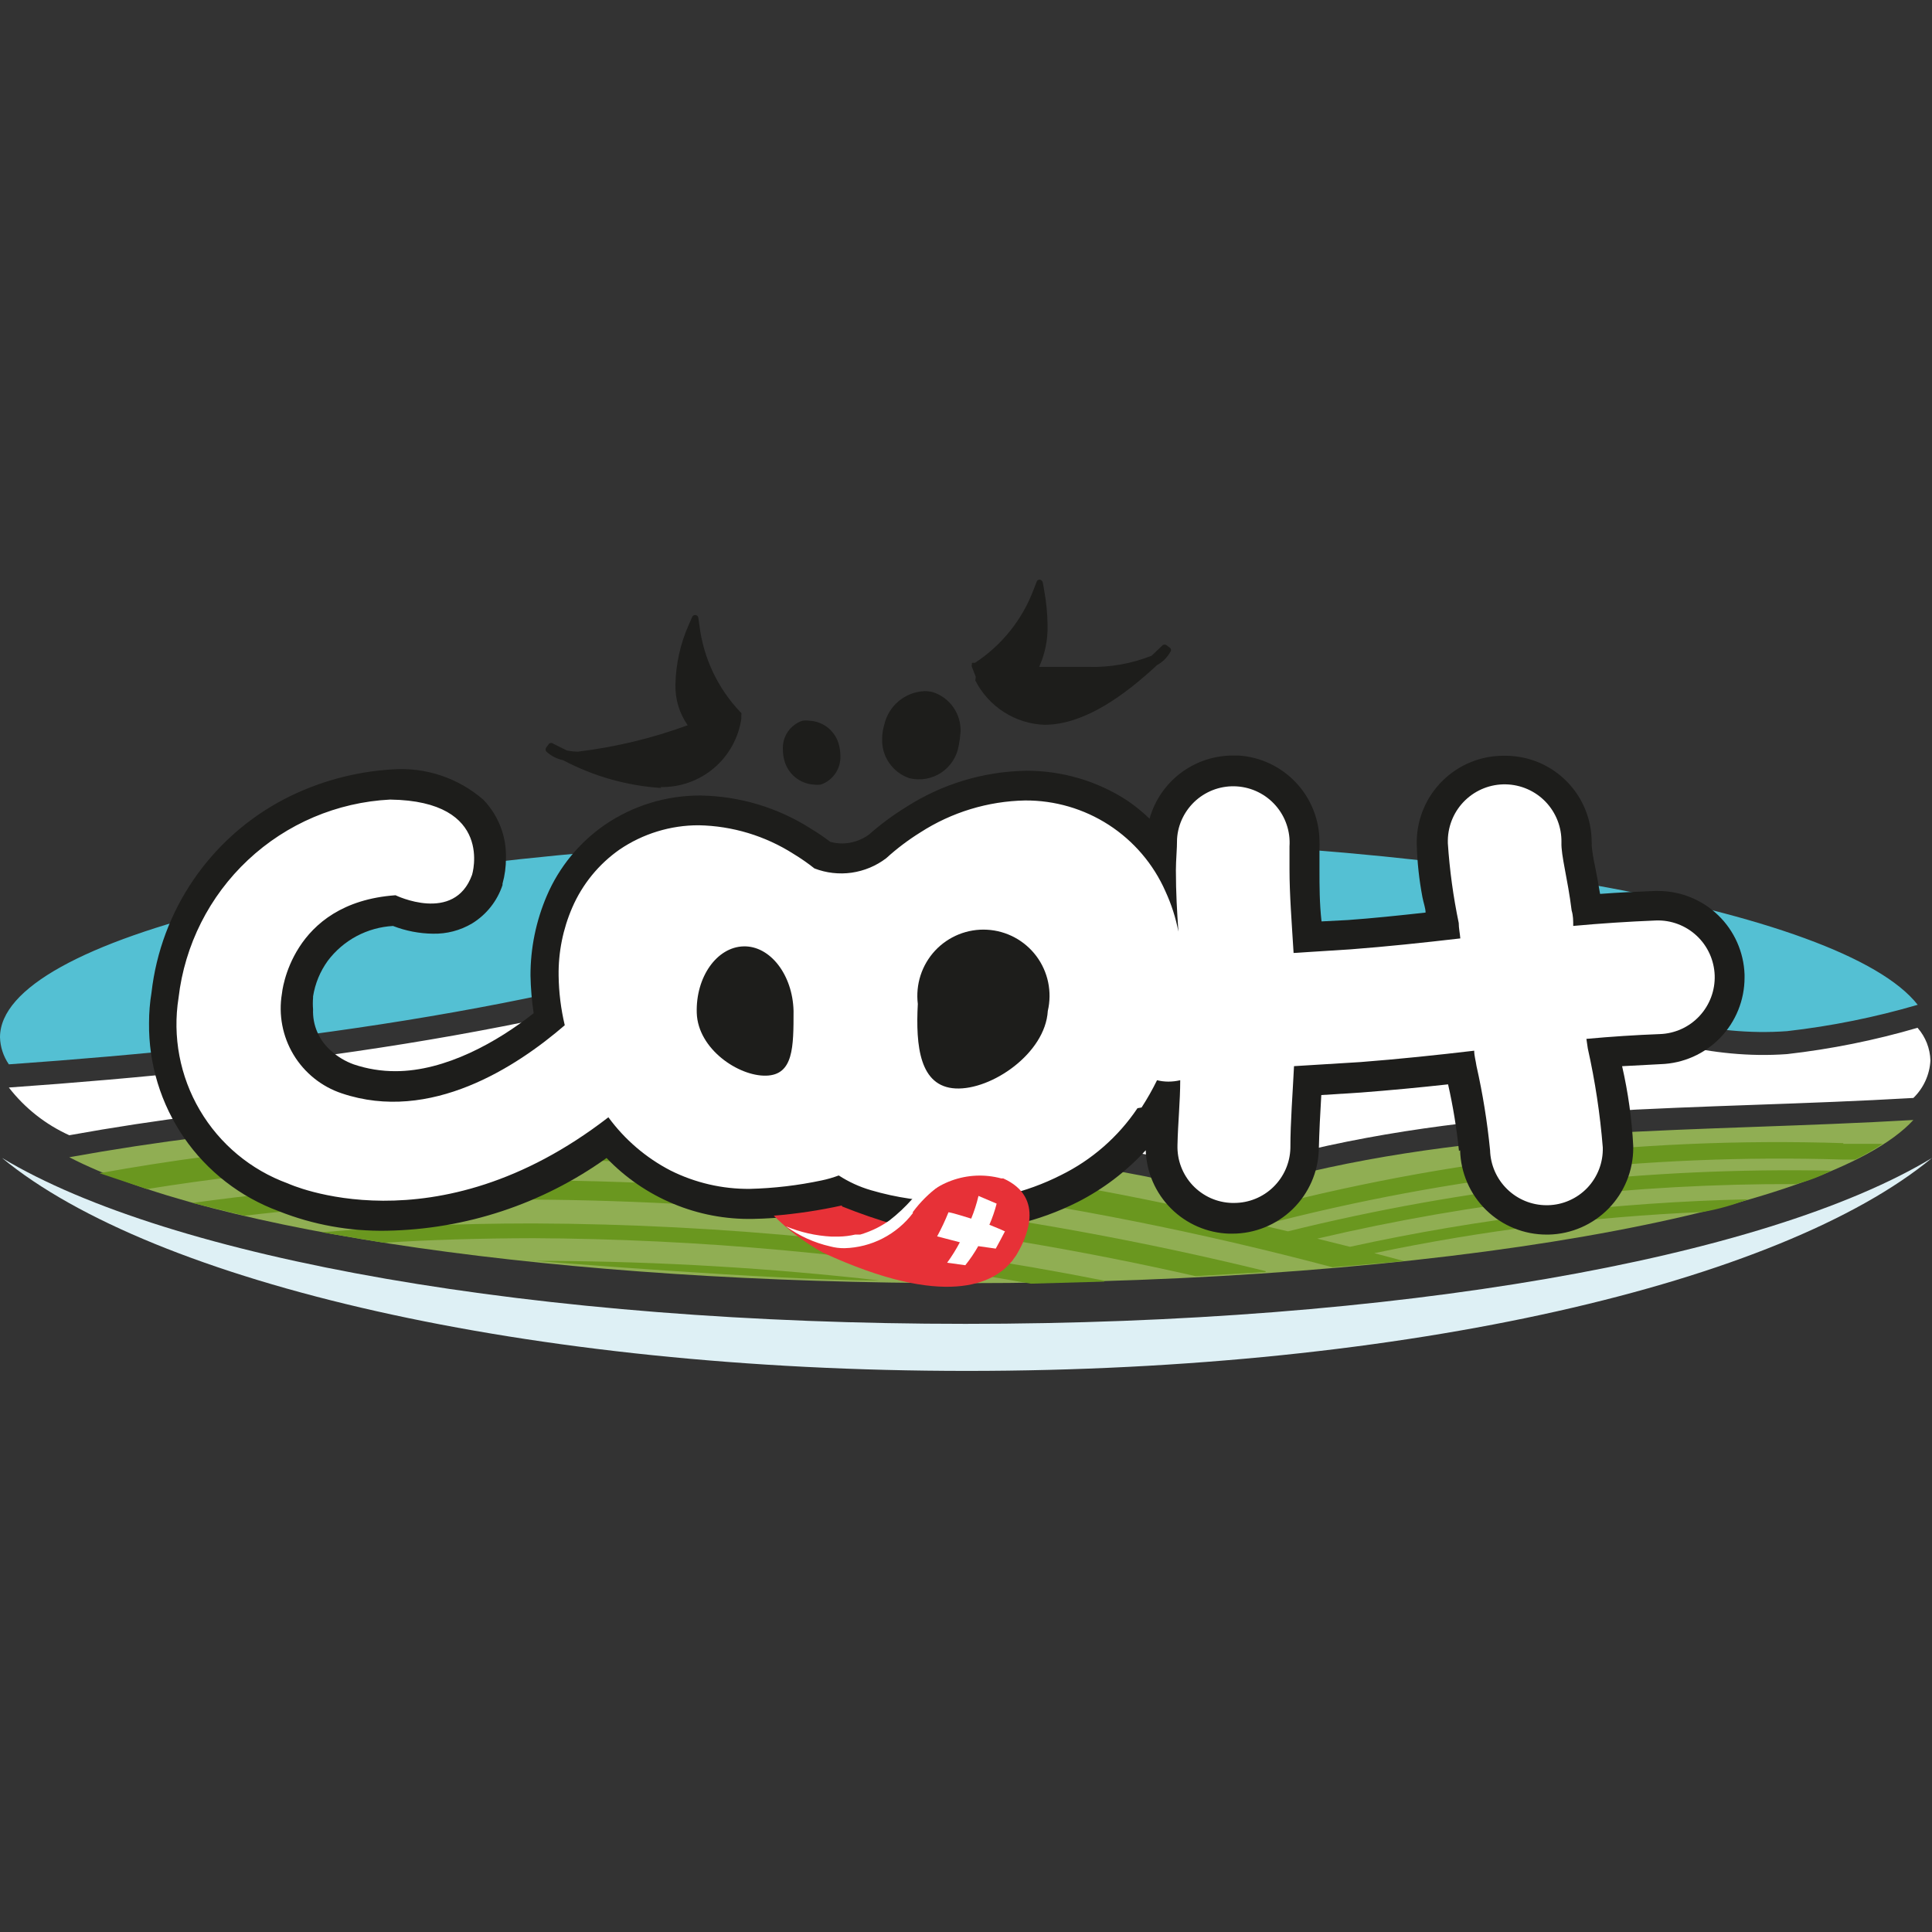
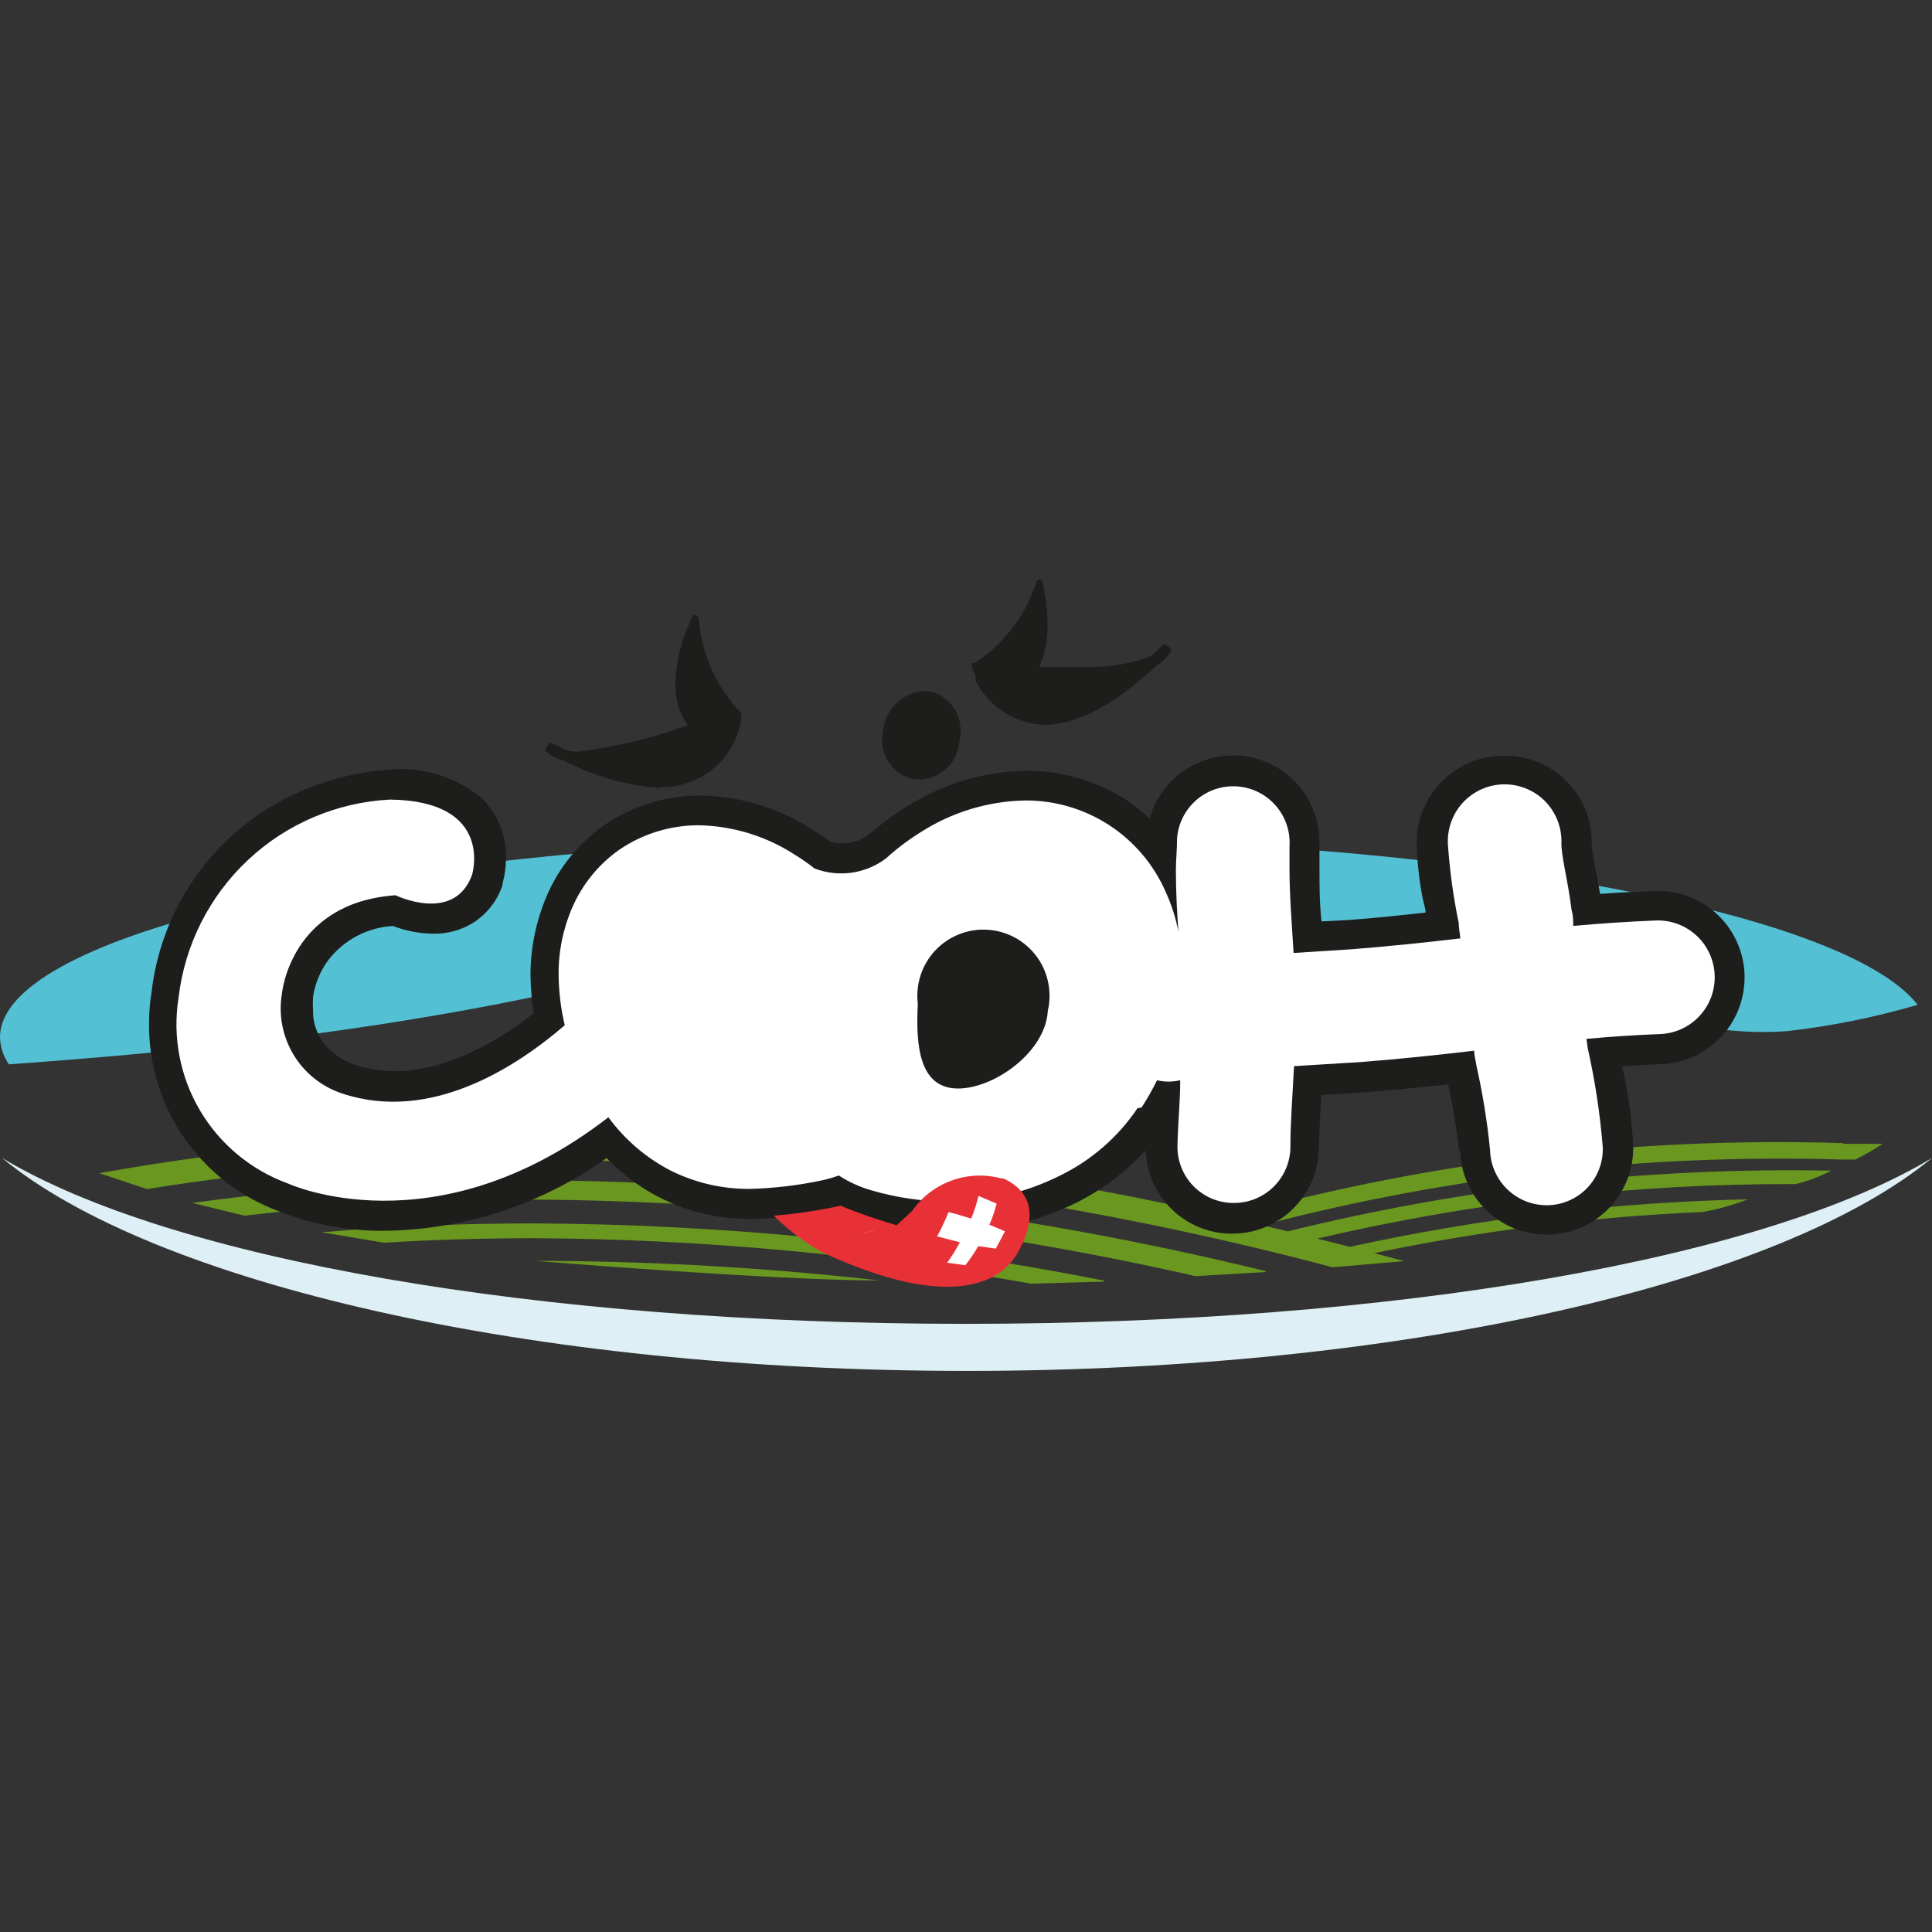
<svg xmlns="http://www.w3.org/2000/svg" width="50" height="50" viewBox="0 0 50 50" fill="none">
  <rect x="0" y="0" width="50" height="50" fill="#333333" stroke="none" />
  <path d="M0.053 29.968C3.963 33.197 13.67 35.479 25.023 35.479C36.377 35.479 46.09 33.197 50 29.968C45.661 32.585 36.077 34.261 24.988 34.261C13.899 34.261 4.41 32.585 0.053 29.968Z" fill="#DEF0F5" />
  <path d="M24.977 21.669C24.306 21.669 23.636 21.669 22.971 21.669C22.773 21.847 22.53 21.969 22.269 22.024C22.008 22.079 21.738 22.064 21.484 21.981C21.21 21.974 20.944 21.886 20.72 21.728C8.96 22.146 0 24.275 0 26.845C0.007 27.095 0.087 27.338 0.229 27.545C7.091 27.062 14.04 26.151 20.291 24.087C24.218 28.274 30.762 24.087 35.777 24.228C39.052 24.375 42.321 26.974 46.249 26.686C47.393 26.556 48.524 26.328 49.63 26.004C47.695 23.534 37.394 21.652 24.977 21.652" fill="#54C0D3" />
-   <path d="M29.668 30.449C20.455 28.649 10.853 28.314 1.793 29.949C5.479 31.861 14.469 33.208 24.976 33.208C37.182 33.208 47.319 31.39 49.518 28.985C43.967 29.308 38.676 29.126 33.378 30.449C32.158 30.738 30.888 30.738 29.668 30.449Z" fill="#90AE53" />
-   <path d="M49.63 26.598C48.524 26.922 47.393 27.15 46.249 27.28C42.321 27.568 39.052 24.969 35.778 24.828C33.825 24.769 31.662 25.369 29.469 25.874C24.765 27.121 21.055 27.727 21.055 27.727C17.451 28.092 19.979 25.051 20.291 24.686C14.041 26.757 7.091 27.662 0.229 28.145C0.642 28.678 1.179 29.102 1.793 29.38C10.842 27.745 20.455 28.08 29.669 29.88C30.888 30.168 32.159 30.168 33.379 29.88C38.67 28.55 43.962 28.739 49.518 28.415C49.782 28.159 49.94 27.812 49.959 27.445C49.95 27.135 49.834 26.837 49.63 26.604" fill="white" />
  <path d="M32.755 32.897C26.503 31.365 20.094 30.576 13.658 30.544C10.755 30.537 7.855 30.733 4.979 31.132L6.326 31.462C8.759 31.178 11.208 31.039 13.658 31.044C19.473 31.073 25.267 31.738 30.938 33.026L32.755 32.92" fill="#6A971F" />
  <path d="M28.58 33.144C23.708 32.177 18.754 31.681 13.787 31.662C11.765 31.662 9.936 31.75 8.325 31.891L9.936 32.162C11.112 32.087 12.396 32.048 13.787 32.044C18.111 32.066 22.425 32.459 26.681 33.221L28.58 33.168" fill="#6A971F" />
  <path d="M13.788 32.632H14.247C17.092 32.649 19.933 32.817 22.76 33.138C20.003 33.138 13.788 32.626 13.788 32.626" fill="#6A971F" />
  <path d="M47.713 29.585C42.335 29.411 36.962 30.058 31.779 31.503C25.837 30.137 19.761 29.433 13.664 29.403C9.946 29.381 6.234 29.702 2.575 30.362L3.804 30.773C7.064 30.249 10.362 29.993 13.664 30.009C20.694 30.054 27.689 30.991 34.484 32.797L36.342 32.638L35.566 32.432C38.364 31.845 41.205 31.489 44.062 31.367C44.463 31.296 44.857 31.185 45.237 31.038C41.772 31.115 38.322 31.526 34.937 32.267L34.09 32.056C38.15 31.103 42.308 30.629 46.478 30.644C46.796 30.564 47.104 30.447 47.395 30.297C42.659 30.203 37.931 30.731 33.331 31.867L32.661 31.709C37.56 30.428 42.617 29.855 47.678 30.009H48.013C48.258 29.89 48.496 29.754 48.724 29.603H47.695" fill="#6A971F" />
  <path d="M25.253 17.517L25.153 17.259C25.149 17.249 25.146 17.239 25.146 17.229C25.146 17.219 25.149 17.209 25.153 17.2C25.15 17.184 25.15 17.168 25.153 17.153H25.194H25.235C25.93 16.697 26.461 16.031 26.752 15.253L26.829 15.053C26.835 15.037 26.846 15.023 26.861 15.013C26.876 15.004 26.893 14.999 26.911 15C26.929 15.004 26.945 15.013 26.958 15.025C26.972 15.038 26.982 15.053 26.987 15.071L27.023 15.277C27.078 15.577 27.108 15.882 27.111 16.188C27.119 16.557 27.045 16.923 26.893 17.259C27.293 17.259 27.734 17.259 28.157 17.259C28.72 17.276 29.28 17.178 29.804 16.97L30.086 16.7C30.101 16.688 30.119 16.681 30.139 16.681C30.158 16.681 30.177 16.688 30.192 16.7L30.286 16.77C30.299 16.785 30.307 16.804 30.307 16.823C30.307 16.843 30.299 16.862 30.286 16.876C30.206 17.018 30.088 17.135 29.945 17.212C29.116 17.982 28.075 18.753 27.034 18.758C26.66 18.744 26.297 18.631 25.982 18.429C25.666 18.227 25.411 17.945 25.241 17.611L25.253 17.517ZM30.08 16.835L30.127 16.77L30.08 16.835Z" fill="#1D1D1B" />
  <path d="M17.115 20.393C16.227 20.336 15.361 20.091 14.575 19.675C14.413 19.641 14.263 19.564 14.14 19.452C14.127 19.436 14.12 19.416 14.12 19.396C14.12 19.375 14.127 19.356 14.14 19.34L14.211 19.246C14.225 19.233 14.244 19.227 14.264 19.227C14.283 19.227 14.302 19.233 14.316 19.246L14.669 19.422C14.766 19.442 14.864 19.452 14.963 19.452C15.931 19.334 16.882 19.105 17.797 18.769C17.583 18.463 17.472 18.096 17.48 17.723C17.49 17.185 17.608 16.655 17.827 16.164L17.915 15.964C17.922 15.948 17.935 15.934 17.951 15.926C17.967 15.917 17.985 15.914 18.003 15.917C18.02 15.92 18.037 15.929 18.049 15.941C18.062 15.954 18.07 15.97 18.073 15.988L18.103 16.199C18.207 17.031 18.574 17.807 19.149 18.416L19.185 18.452C19.192 18.469 19.192 18.488 19.185 18.505C19.188 18.514 19.188 18.525 19.185 18.534V18.605C19.11 19.103 18.857 19.558 18.471 19.883C18.086 20.207 17.595 20.38 17.092 20.369L17.115 20.393Z" fill="#1D1D1B" />
  <path d="M37.758 29.786C37.699 29.207 37.605 28.631 37.476 28.063C36.735 28.145 35.983 28.216 35.218 28.275L34.195 28.34C34.166 28.822 34.142 29.292 34.131 29.751C34.114 30.334 33.87 30.887 33.452 31.294C33.034 31.7 32.474 31.927 31.891 31.927H31.814C31.247 31.91 30.708 31.677 30.306 31.276C29.904 30.875 29.67 30.336 29.651 29.769C29.148 30.318 28.551 30.773 27.887 31.11C26.878 31.617 25.764 31.879 24.635 31.874H24.565C23.832 31.865 23.104 31.756 22.401 31.551C22.157 31.479 21.921 31.385 21.695 31.268L21.49 31.315C20.83 31.456 20.159 31.533 19.485 31.545C18.779 31.559 18.078 31.426 17.426 31.154C16.774 30.883 16.186 30.479 15.698 29.969C14.036 31.16 12.051 31.816 10.007 31.851C9.052 31.869 8.102 31.698 7.214 31.345C6.22 30.979 5.364 30.315 4.763 29.443C4.162 28.571 3.845 27.534 3.857 26.475C3.857 26.211 3.878 25.948 3.921 25.687C4.041 24.633 4.418 23.625 5.019 22.751C5.62 21.878 6.426 21.165 7.367 20.676C8.233 20.23 9.182 19.97 10.154 19.912C11.01 19.85 11.856 20.131 12.506 20.694C12.7 20.894 12.851 21.13 12.952 21.39C13.053 21.65 13.101 21.927 13.094 22.205C13.095 22.43 13.065 22.653 13.005 22.87V22.905C12.868 23.319 12.589 23.671 12.217 23.899C11.912 24.08 11.561 24.172 11.206 24.164C10.852 24.16 10.502 24.092 10.171 23.964C9.842 23.982 9.52 24.072 9.228 24.227C8.937 24.383 8.683 24.6 8.484 24.864C8.286 25.137 8.155 25.453 8.102 25.787V25.822C8.094 25.922 8.094 26.022 8.102 26.122C8.094 26.324 8.131 26.525 8.212 26.711C8.292 26.896 8.413 27.061 8.566 27.193C8.737 27.348 8.937 27.468 9.154 27.546C9.503 27.664 9.868 27.723 10.236 27.722C11.53 27.722 12.876 26.963 13.811 26.222C13.763 25.899 13.735 25.573 13.729 25.246C13.728 24.536 13.872 23.834 14.152 23.181C14.468 22.444 14.986 21.81 15.645 21.352C16.375 20.851 17.241 20.584 18.127 20.588C19.137 20.603 20.125 20.898 20.978 21.441C21.154 21.547 21.325 21.663 21.49 21.788C21.59 21.814 21.692 21.828 21.795 21.829C22.045 21.826 22.287 21.746 22.489 21.599C22.788 21.335 23.108 21.097 23.448 20.888C24.377 20.291 25.454 19.965 26.558 19.947C27.482 19.944 28.387 20.209 29.163 20.711C29.372 20.853 29.569 21.012 29.75 21.188C29.882 20.718 30.164 20.304 30.552 20.009C30.941 19.714 31.415 19.554 31.902 19.553H32.055C32.623 19.59 33.154 19.842 33.543 20.257C33.932 20.672 34.148 21.219 34.148 21.788C34.151 21.839 34.151 21.89 34.148 21.941C34.148 22.117 34.148 22.313 34.148 22.529C34.148 22.929 34.148 23.37 34.201 23.846L34.877 23.811C35.536 23.764 36.206 23.693 36.894 23.617C36.894 23.505 36.841 23.37 36.812 23.217C36.727 22.768 36.678 22.314 36.665 21.858V21.764C36.676 21.175 36.917 20.614 37.337 20.202C37.757 19.79 38.322 19.558 38.911 19.559H38.993C39.581 19.568 40.141 19.808 40.552 20.228C40.964 20.647 41.194 21.212 41.192 21.799C41.196 21.825 41.196 21.851 41.192 21.876C41.209 22.052 41.236 22.227 41.275 22.399C41.316 22.605 41.363 22.852 41.41 23.134C41.88 23.099 42.35 23.076 42.833 23.058H42.909C43.49 23.058 44.049 23.283 44.467 23.687C44.885 24.091 45.129 24.641 45.149 25.222V25.299C45.149 25.881 44.923 26.441 44.518 26.859C44.113 27.277 43.561 27.521 42.98 27.54L41.98 27.593C42.136 28.273 42.233 28.966 42.268 29.663V29.71C42.268 30.295 42.039 30.857 41.631 31.276C41.222 31.695 40.666 31.937 40.081 31.951H40.028C39.444 31.952 38.882 31.725 38.463 31.317C38.044 30.909 37.802 30.353 37.788 29.769L37.758 29.786Z" fill="#1D1D1B" />
  <path d="M29.544 28.662C29.691 28.435 29.825 28.199 29.944 27.956C30.04 27.98 30.139 27.992 30.238 27.992C30.341 27.992 30.444 27.98 30.544 27.956C30.544 28.503 30.485 29.056 30.473 29.633C30.467 29.824 30.498 30.015 30.566 30.194C30.634 30.373 30.736 30.537 30.867 30.676C30.998 30.815 31.156 30.927 31.33 31.006C31.505 31.084 31.693 31.127 31.884 31.132H31.937C32.317 31.133 32.682 30.985 32.954 30.72C33.226 30.455 33.385 30.095 33.395 29.715C33.395 29.027 33.454 28.321 33.489 27.592L35.212 27.486C36.212 27.409 37.2 27.304 38.152 27.192C38.152 27.321 38.193 27.456 38.211 27.586C38.373 28.305 38.491 29.034 38.563 29.768C38.574 30.148 38.732 30.509 39.005 30.775C39.277 31.041 39.641 31.19 40.022 31.191H40.057C40.249 31.187 40.438 31.146 40.613 31.068C40.789 30.991 40.947 30.88 41.08 30.741C41.212 30.602 41.315 30.438 41.384 30.259C41.453 30.08 41.485 29.889 41.48 29.697C41.411 28.834 41.281 27.978 41.092 27.133L41.056 26.886C41.697 26.827 42.327 26.786 42.956 26.762C43.345 26.749 43.714 26.582 43.98 26.297C44.247 26.011 44.389 25.632 44.376 25.242C44.362 24.852 44.195 24.483 43.91 24.217C43.625 23.951 43.245 23.808 42.856 23.822C42.138 23.851 41.421 23.898 40.715 23.963C40.715 23.828 40.715 23.698 40.674 23.563C40.569 22.722 40.398 22.146 40.41 21.799C40.417 21.409 40.27 21.032 40 20.75C39.73 20.469 39.359 20.307 38.969 20.299C38.579 20.291 38.202 20.439 37.921 20.709C37.64 20.979 37.478 21.35 37.47 21.74V21.822C37.516 22.516 37.61 23.206 37.752 23.887C37.752 24.022 37.782 24.151 37.793 24.286C36.829 24.398 35.883 24.498 34.953 24.569L33.478 24.663C33.431 23.887 33.372 23.157 33.372 22.493C33.372 22.281 33.372 22.075 33.372 21.904C33.385 21.713 33.36 21.521 33.298 21.34C33.237 21.159 33.14 20.991 33.014 20.847C32.888 20.703 32.735 20.585 32.563 20.5C32.392 20.415 32.205 20.365 32.014 20.352C31.823 20.339 31.631 20.364 31.449 20.425C31.268 20.487 31.1 20.583 30.956 20.709C30.812 20.836 30.694 20.989 30.609 21.161C30.524 21.332 30.474 21.519 30.462 21.71C30.462 21.987 30.432 22.257 30.432 22.522C30.432 23.11 30.462 23.604 30.497 24.11C30.428 23.751 30.315 23.401 30.162 23.069C29.852 22.365 29.342 21.767 28.697 21.349C28.051 20.931 27.297 20.711 26.528 20.716C25.568 20.735 24.631 21.02 23.823 21.54C23.508 21.736 23.21 21.96 22.936 22.21C22.674 22.41 22.366 22.538 22.041 22.585C21.716 22.631 21.384 22.593 21.078 22.475C20.905 22.338 20.725 22.213 20.537 22.099C19.803 21.631 18.955 21.375 18.085 21.358C17.353 21.356 16.638 21.576 16.033 21.987C15.495 22.364 15.072 22.883 14.81 23.487C14.569 24.043 14.448 24.645 14.457 25.251C14.463 25.683 14.516 26.113 14.616 26.533C13.37 27.609 11.141 29.068 8.848 28.297C8.324 28.123 7.88 27.767 7.595 27.293C7.311 26.82 7.205 26.26 7.296 25.716C7.296 25.716 7.508 23.363 10.236 23.169C10.236 23.169 11.758 23.91 12.217 22.64C12.217 22.64 12.805 20.728 10.095 20.693C8.723 20.763 7.421 21.316 6.419 22.255C5.417 23.194 4.78 24.457 4.621 25.822C4.461 26.826 4.656 27.855 5.172 28.732C5.688 29.609 6.493 30.279 7.449 30.627C7.449 30.627 11.253 32.391 15.745 28.915C16.167 29.491 16.716 29.962 17.35 30.291C17.988 30.611 18.694 30.775 19.408 30.768C20.031 30.752 20.651 30.679 21.26 30.55C21.412 30.519 21.561 30.475 21.707 30.421C21.965 30.588 22.246 30.717 22.542 30.803C23.197 30.995 23.876 31.095 24.558 31.097C25.563 31.102 26.555 30.868 27.451 30.415C28.254 30.021 28.94 29.422 29.438 28.68" fill="white" />
-   <path d="M20.537 26.162C20.537 27.097 20.537 27.82 19.826 27.838C19.114 27.856 18.062 27.15 18.032 26.215C18.003 25.28 18.556 24.509 19.244 24.492C19.931 24.474 20.514 25.227 20.537 26.162Z" fill="#1D1D1B" />
  <path d="M27.117 26.163C27.052 27.263 25.658 28.216 24.73 28.169C23.8 28.122 23.695 27.075 23.753 25.981C23.723 25.732 23.747 25.48 23.824 25.242C23.901 25.004 24.03 24.785 24.2 24.602C24.371 24.419 24.58 24.276 24.812 24.182C25.044 24.089 25.294 24.047 25.544 24.061C25.794 24.074 26.038 24.143 26.259 24.261C26.479 24.379 26.671 24.544 26.821 24.744C26.971 24.945 27.075 25.176 27.126 25.421C27.177 25.666 27.174 25.919 27.117 26.163Z" fill="#1D1D1B" />
-   <path d="M21.713 19.282C21.736 19.37 21.748 19.461 21.749 19.552C21.758 19.715 21.713 19.877 21.622 20.013C21.531 20.149 21.398 20.251 21.243 20.305C21.183 20.313 21.121 20.313 21.061 20.305C20.882 20.294 20.712 20.227 20.575 20.112C20.437 19.998 20.34 19.843 20.296 19.67C20.273 19.581 20.261 19.49 20.261 19.399C20.251 19.236 20.296 19.075 20.387 18.94C20.479 18.805 20.612 18.704 20.767 18.652C20.827 18.644 20.889 18.644 20.949 18.652C21.127 18.661 21.298 18.727 21.435 18.84C21.573 18.954 21.671 19.108 21.713 19.282Z" fill="#1D1D1B" />
  <path d="M24.812 19.293C24.789 19.435 24.737 19.571 24.659 19.692C24.581 19.813 24.479 19.916 24.359 19.996C24.239 20.076 24.104 20.129 23.963 20.154C23.821 20.179 23.675 20.174 23.536 20.14C23.322 20.068 23.138 19.929 23.011 19.743C22.883 19.558 22.82 19.335 22.83 19.11C22.831 18.993 22.849 18.876 22.883 18.763C22.936 18.524 23.065 18.308 23.252 18.15C23.439 17.992 23.673 17.899 23.918 17.887C23.997 17.885 24.077 17.895 24.153 17.916C24.367 17.988 24.551 18.127 24.678 18.313C24.806 18.498 24.869 18.721 24.859 18.946C24.851 19.062 24.835 19.178 24.812 19.293Z" fill="#1D1D1B" />
  <path d="M21.789 31.221C22.253 31.407 22.726 31.57 23.206 31.709L23.606 31.338C23.857 30.978 24.213 30.704 24.626 30.553C25.038 30.403 25.487 30.383 25.911 30.497H25.964C27.075 30.997 26.552 32.073 26.293 32.497L26.228 32.585C26.212 32.616 26.19 32.644 26.164 32.667C25.717 33.197 24.482 33.891 21.29 32.414C20.827 32.156 20.401 31.835 20.025 31.462C20.619 31.413 21.208 31.325 21.789 31.197" fill="#E73137" />
-   <path d="M24.694 30.321C24.466 30.368 24.253 30.466 24.07 30.609L24.006 30.568C24.006 30.568 23.953 30.65 23.853 30.78C23.766 30.86 23.684 30.944 23.606 31.033C23.428 31.235 23.231 31.42 23.018 31.585C22.915 31.658 22.807 31.723 22.695 31.78C22.558 31.851 22.414 31.908 22.265 31.95H22.189H22.136C21.993 31.983 21.847 32.001 21.701 32.003H21.519C21.115 31.982 20.717 31.892 20.343 31.738C20.684 31.986 21.072 32.162 21.483 32.256C21.606 32.289 21.733 32.305 21.86 32.303C22.203 32.293 22.539 32.207 22.844 32.05C23.149 31.893 23.416 31.67 23.624 31.397V31.368L23.706 31.262C23.903 31.018 24.135 30.804 24.394 30.627C24.576 30.509 24.688 30.468 24.688 30.462L24.694 30.321ZM21.495 32.121V32.038V32.121Z" fill="white" />
  <path d="M22.271 31.951C22.42 31.91 22.564 31.852 22.701 31.78C22.562 31.848 22.419 31.905 22.271 31.951Z" fill="white" />
  <path d="M26.017 31.873C25.911 31.82 25.764 31.762 25.605 31.697C25.682 31.52 25.745 31.337 25.793 31.15L25.323 30.95C25.276 31.151 25.213 31.347 25.135 31.538C24.97 31.491 24.7 31.397 24.547 31.373C24.461 31.587 24.363 31.795 24.253 31.997L24.841 32.15C24.744 32.334 24.634 32.511 24.512 32.679L24.982 32.744C25.107 32.588 25.219 32.423 25.317 32.25L25.77 32.314C25.852 32.167 25.929 32.02 26.005 31.873" fill="white" />
</svg>